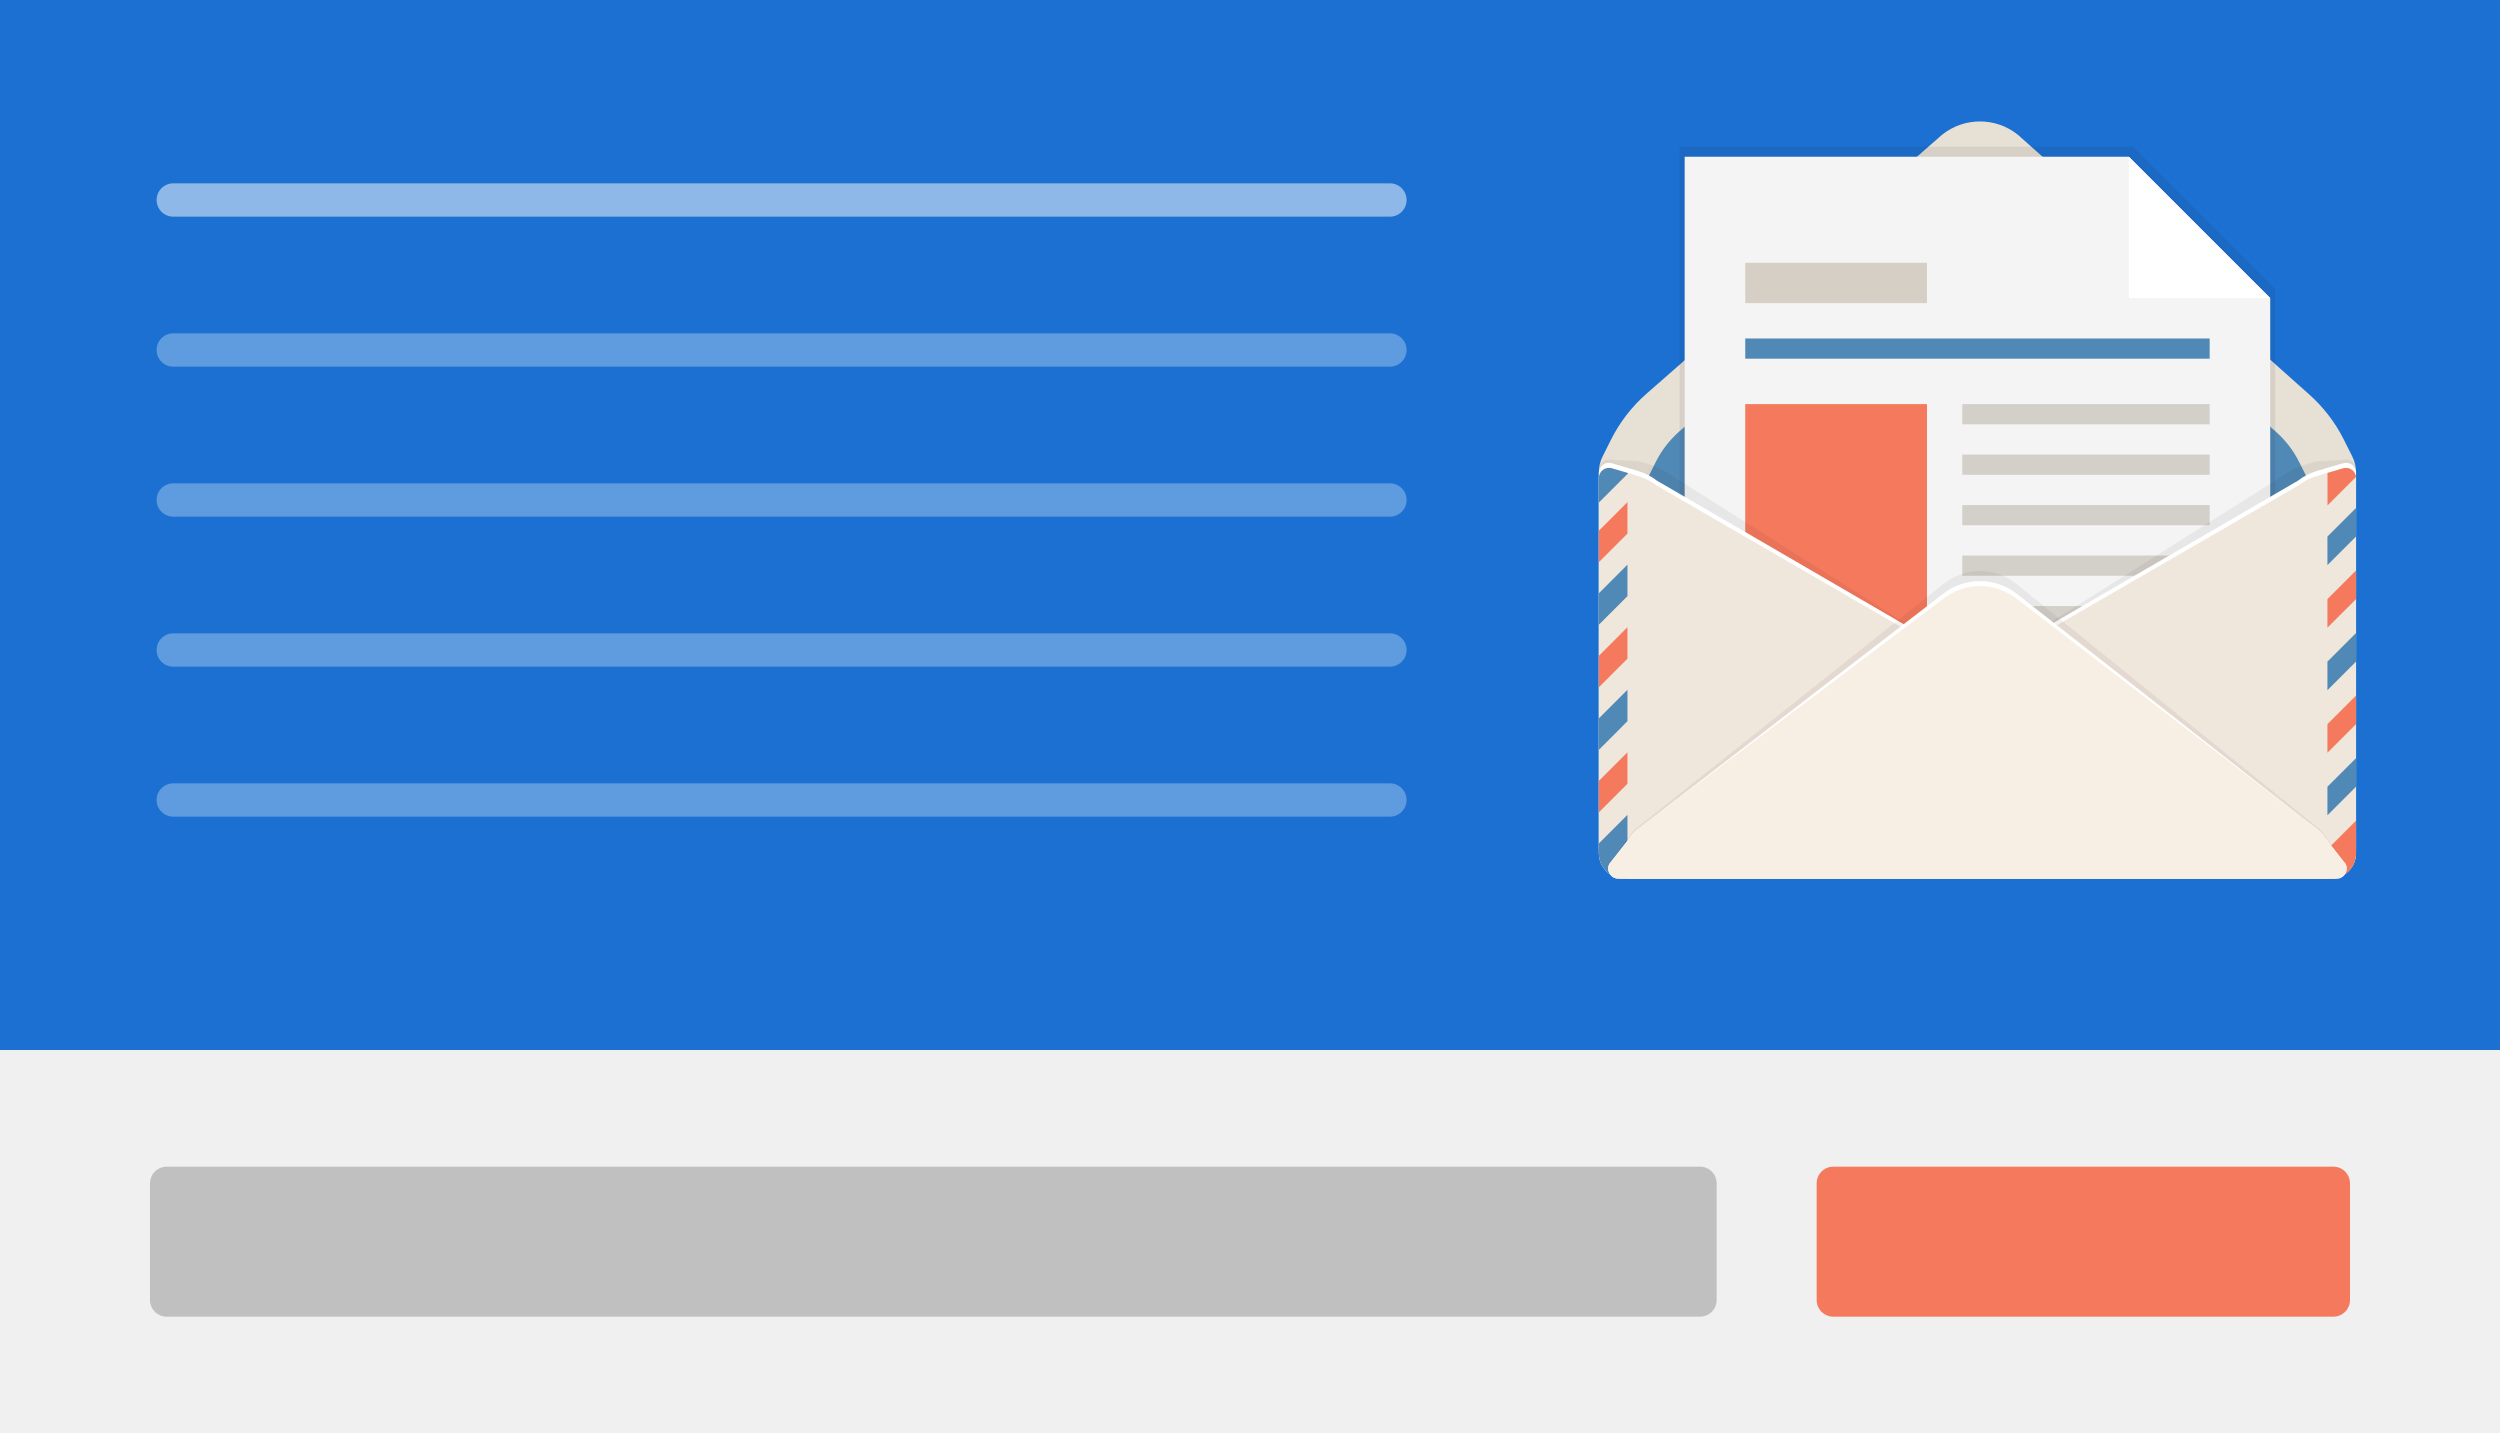
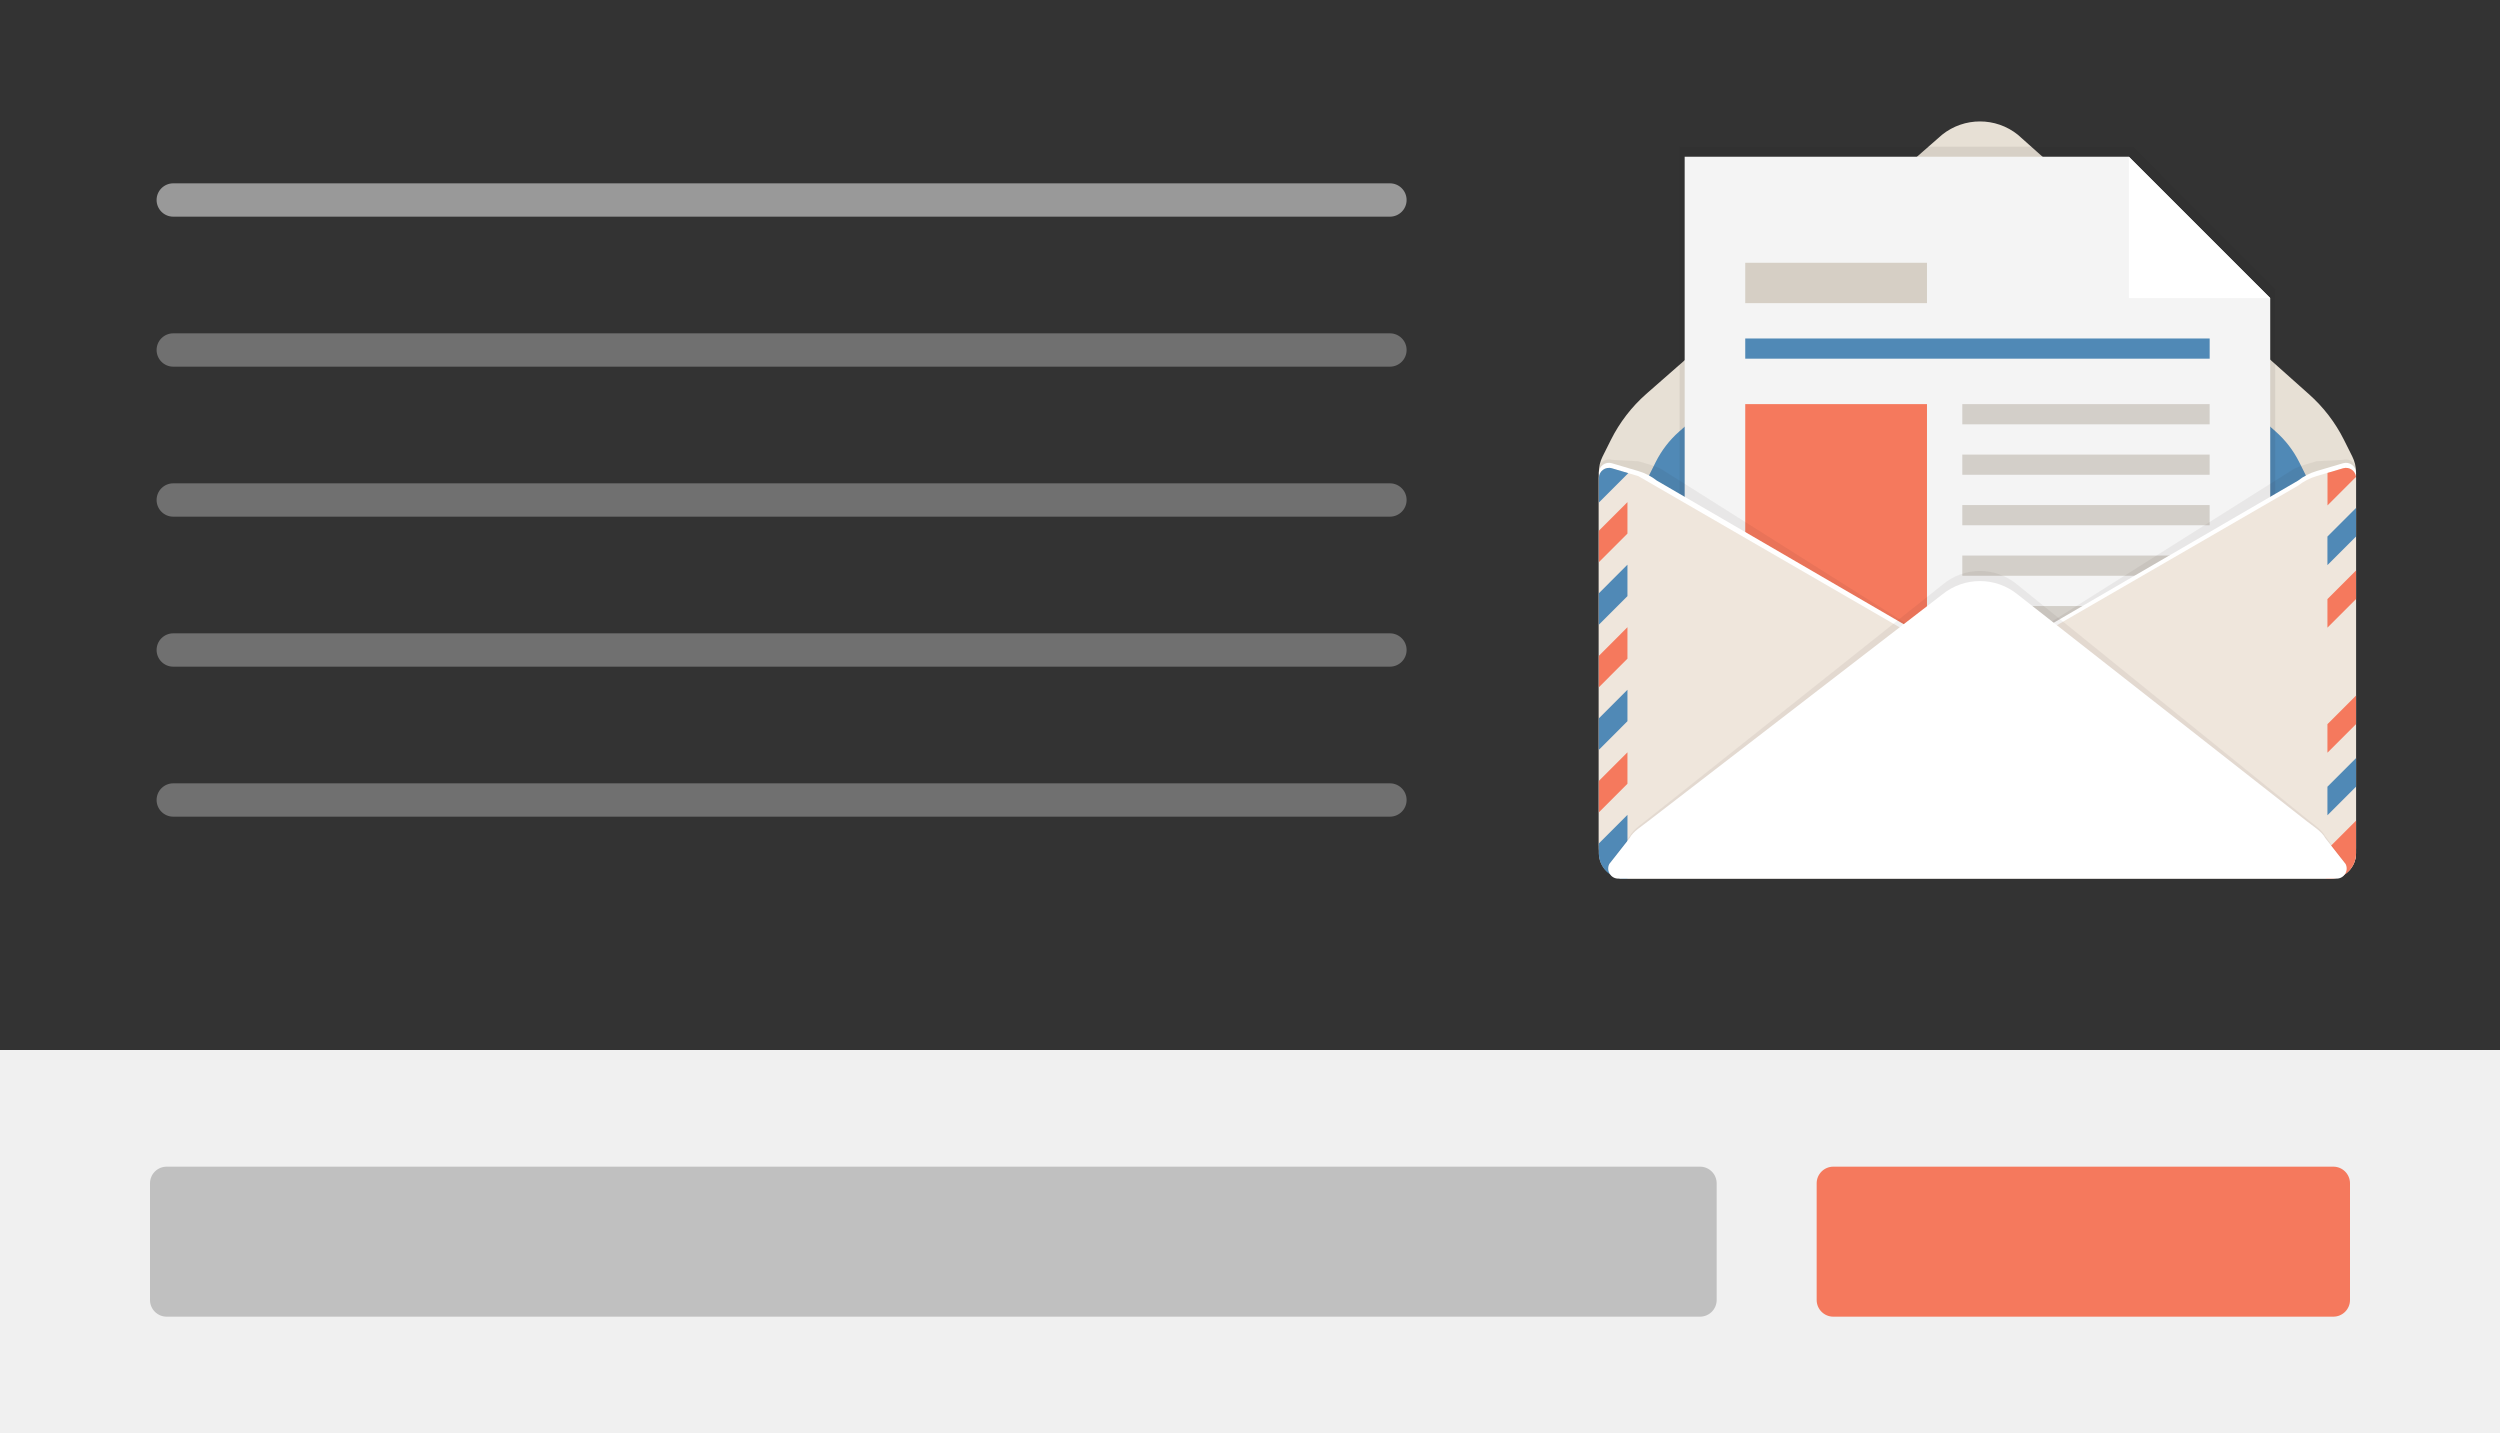
<svg xmlns="http://www.w3.org/2000/svg" version="1.1" x="0px" y="0px" width="150px" height="86px" viewBox="0 0 150 86" enable-background="new 0 0 150 86" xml:space="preserve">
  <rect x="0" y="0" width="150" height="86" fill="#333333" stroke="none" />
  <g id="Layer_1">
    <rect y="63" fill="#F0F0F0" width="150" height="23" />
-     <rect fill="#1B70D1" width="150" height="63" />
    <path opacity="0.5" fill="#FFFFFF" d="M83.396,13h-73c-0.552,0-1-0.448-1-1v0c0-0.552,0.448-1,1-1h73c0.552,0,1,0.448,1,1v0   C84.396,12.552,83.948,13,83.396,13z" />
    <path opacity="0.3" fill="#FFFFFF" d="M83.396,22h-73c-0.552,0-1-0.448-1-1v0c0-0.552,0.448-1,1-1h73c0.552,0,1,0.448,1,1v0   C84.396,21.552,83.948,22,83.396,22z" />
    <path opacity="0.3" fill="#FFFFFF" d="M83.396,31h-73c-0.552,0-1-0.448-1-1v0c0-0.552,0.448-1,1-1h73c0.552,0,1,0.448,1,1v0   C84.396,30.552,83.948,31,83.396,31z" />
    <path opacity="0.3" fill="#FFFFFF" d="M83.396,40h-73c-0.552,0-1-0.448-1-1l0,0c0-0.552,0.448-1,1-1h73c0.552,0,1,0.448,1,1l0,0   C84.396,39.552,83.948,40,83.396,40z" />
    <path opacity="0.3" fill="#FFFFFF" d="M83.396,49h-73c-0.552,0-1-0.448-1-1l0,0c0-0.552,0.448-1,1-1h73c0.552,0,1,0.448,1,1l0,0   C84.396,48.552,83.948,49,83.396,49z" />
    <path opacity="0.2" d="M102,79H10c-0.552,0-1-0.448-1-1v-7c0-0.552,0.448-1,1-1h92c0.552,0,1,0.448,1,1v7   C103,78.552,102.552,79,102,79z" />
    <path fill="#F5795D" d="M140,79h-30c-0.552,0-1-0.448-1-1v-7c0-0.552,0.448-1,1-1h30c0.552,0,1,0.448,1,1v7   C141,78.552,140.552,79,140,79z" />
    <g>
      <g>
        <path fill="#5089B6" d="M97.445,51.188l-0.014-22.849c0-0.096,0.022-0.192,0.064-0.276l0.502-1.003     c0.438-0.876,1.031-1.648,1.764-2.293l17.75-15.552c0.328-0.262,0.803-0.429,1.287-0.429c0.483,0,0.958,0.167,1.335,0.47     l17.393,15.505c0.738,0.652,1.332,1.424,1.77,2.299l0.501,1.002c0.043,0.085,0.065,0.181,0.065,0.277v22.834l-0.015,0.014H97.445     z" />
        <g>
          <path fill="#E7E0D5" d="M118.798,10.286c0.093,0,0.228,0.02,0.36,0.112l17.381,15.492c0.588,0.519,1.065,1.139,1.416,1.841      l0.408,0.816v21.141H98.931V28.546l0.408-0.816c0.351-0.702,0.827-1.321,1.407-1.833l17.686-15.495      C118.566,10.307,118.704,10.286,118.798,10.286 M118.798,7.286c-0.805,0-1.611,0.267-2.275,0.8L98.769,23.641      c-0.874,0.772-1.592,1.705-2.113,2.748l-0.501,1.002c-0.147,0.294-0.224,0.619-0.224,0.948v22.834      c0,0.836,0.678,1.514,1.514,1.514h42.403c0.836,0,1.514-0.678,1.514-1.514V28.339c0-0.329-0.077-0.654-0.224-0.948l-0.501-1.002      c-0.522-1.043-1.239-1.976-2.113-2.748L121.073,8.086C120.409,7.552,119.604,7.286,118.798,7.286L118.798,7.286z" />
        </g>
      </g>
      <g>
        <polygon opacity="0.08" fill="#231F20" points="100.777,8.8 127.97,8.8 136.516,17.356 136.516,48.022 100.777,48.022    " />
        <polygon fill="#F4F4F4" points="101.08,9.406 127.733,9.406 136.214,17.886 136.214,48.477 101.08,48.477    " />
        <polygon fill="#FFFFFF" points="127.733,17.886 136.214,17.886 127.733,9.406    " />
        <rect x="104.715" y="15.766" fill="#D6CFC5" width="10.904" height="2.423" />
        <rect x="117.738" y="24.247" fill="#D3CFC9" width="14.841" height="1.212" />
        <rect x="117.738" y="27.275" fill="#D3CFC9" width="14.841" height="1.212" />
        <rect x="117.738" y="30.304" fill="#D3CFC9" width="14.841" height="1.212" />
        <rect x="117.738" y="33.333" fill="#D3CFC9" width="14.841" height="1.212" />
        <rect x="117.738" y="36.362" fill="#D3CFC9" width="14.841" height="1.212" />
        <rect x="117.738" y="39.39" fill="#D3CFC9" width="14.841" height="1.212" />
        <rect x="104.715" y="24.247" fill="#F5795D" width="10.904" height="17.291" />
        <rect x="104.715" y="20.309" fill="#5089B6" width="27.865" height="1.212" />
      </g>
      <path opacity="0.06" fill="#231F20" d="M96.709,27.591l1.591,0.084c0.403,0.123,1.238,0.323,1.569,0.591l38.768,24.451H97.446    c-0.836,0-1.514-0.7-1.514-1.563V28.19C95.931,27.773,96.32,27.472,96.709,27.591z" />
      <path opacity="0.06" fill="#231F20" d="M140.585,27.591l-1.591,0.084c-0.403,0.123-1.238,0.323-1.569,0.591L98.657,52.717h41.191    c0.836,0,1.514-0.7,1.514-1.563V28.19C141.363,27.773,140.973,27.472,140.585,27.591z" />
      <path fill="#FFFFFF" d="M96.709,27.794l1.591,0.47c0.403,0.119,0.78,0.314,1.111,0.573l40.539,23.577H97.446    c-0.836,0-1.514-0.678-1.514-1.514V28.375C95.931,27.971,96.32,27.68,96.709,27.794z" />
      <path fill="#FFFFFF" d="M140.585,27.794l-1.591,0.47c-0.403,0.119-0.78,0.314-1.111,0.573L97.345,52.414h42.503    c0.836,0,1.514-0.678,1.514-1.514V28.375C141.363,27.971,140.973,27.68,140.585,27.794z" />
-       <path fill="#EFE6DC" d="M96.709,28.097l1.591,0.47c0.403,0.119,0.78,0.314,1.111,0.573l40.741,23.577H97.446    c-0.836,0-1.514-0.678-1.514-1.514V28.678C95.931,28.274,96.32,27.983,96.709,28.097z" />
+       <path fill="#EFE6DC" d="M96.709,28.097l1.591,0.47l40.741,23.577H97.446    c-0.836,0-1.514-0.678-1.514-1.514V28.678C95.931,28.274,96.32,27.983,96.709,28.097z" />
      <path fill="#EFE6DC" d="M140.585,28.097l-1.591,0.47c-0.403,0.119-0.78,0.314-1.111,0.573L97.143,52.717h42.705    c0.836,0,1.514-0.678,1.514-1.514V28.678C141.363,28.274,140.973,27.983,140.585,28.097z" />
      <g>
        <path fill="#5089B6" d="M96.712,28.097c-0.388-0.115-0.777,0.176-0.777,0.581v1.473l1.763-1.763L96.712,28.097z" />
        <polygon fill="#F5795D" points="95.931,48.742 97.647,47.026 97.647,45.138 95.931,46.855    " />
        <polygon fill="#F5795D" points="95.931,41.237 97.647,39.521 97.647,37.633 95.931,39.35    " />
        <polygon fill="#F5795D" points="95.931,31.845 95.931,33.732 97.647,32.016 97.647,30.128    " />
        <path fill="#F5795D" d="M139.646,52.263c0,0.175-0.036,0.298-0.09,0.454h0.292c0.836,0,1.514-0.678,1.514-1.514v-1.964     l-1.716,1.716V52.263z" />
        <polygon fill="#F5795D" points="139.646,45.163 141.363,43.447 141.363,41.734 139.646,43.45    " />
        <polygon fill="#F5795D" points="139.646,37.659 141.363,35.942 141.363,34.229 139.646,35.945    " />
        <path fill="#5089B6" d="M97.446,52.717h0.202v-3.826l-1.716,1.716v0.596C95.931,52.039,96.609,52.717,97.446,52.717z" />
        <polygon fill="#5089B6" points="95.931,44.99 97.647,43.273 97.647,41.386 95.931,43.102    " />
        <polygon fill="#5089B6" points="95.931,37.485 97.647,35.769 97.647,33.881 95.931,35.597    " />
        <polygon fill="#5089B6" points="139.646,48.916 141.363,47.2 141.363,45.486 139.646,47.203    " />
-         <polygon fill="#5089B6" points="139.646,41.411 141.363,39.695 141.363,37.981 139.646,39.698    " />
        <polygon fill="#5089B6" points="139.646,33.906 141.363,32.19 141.363,30.477 139.646,32.193    " />
        <path fill="#F5795D" d="M140.589,28.097l-0.939,0.277v1.95l1.709-1.709C141.321,28.245,140.956,27.989,140.589,28.097z" />
      </g>
      <g>
        <path opacity="0.06" fill="#231F20" d="M96.556,51.803l1.224-1.625c0.194-0.407,0.769-0.765,1.107-1.05l17.654-14.036     c1.318-1.112,3.194-1.112,4.512,0l17.354,14.036c0.338,0.285,0.913,0.643,1.107,1.05l1.224,1.625     c0.2,0.42-0.091,0.914-0.537,0.914H97.093C96.647,52.717,96.356,52.223,96.556,51.803z" />
        <path fill="#FFFFFF" d="M96.556,51.84l1.224-1.559c0.194-0.39,0.769-0.734,1.107-1.007l17.654-13.61     c1.318-1.067,3.194-1.067,4.512,0l17.354,13.61c0.338,0.273,0.913,0.617,1.107,1.007l1.224,1.559     c0.2,0.403-0.091,0.877-0.537,0.877H97.093C96.647,52.717,96.356,52.243,96.556,51.84z" />
-         <path fill="#F7EFE4" d="M96.556,51.84l1.224-1.559c0.194-0.39,0.769-0.734,1.107-1.007l17.654-13.307     c1.318-1.067,3.194-1.067,4.512,0l17.354,13.307c0.338,0.273,0.913,0.617,1.107,1.007l1.224,1.559     c0.2,0.403-0.091,0.877-0.537,0.877H97.093C96.647,52.717,96.356,52.243,96.556,51.84z" />
      </g>
    </g>
  </g>
  <g id="Layer_2" display="none">
</g>
</svg>